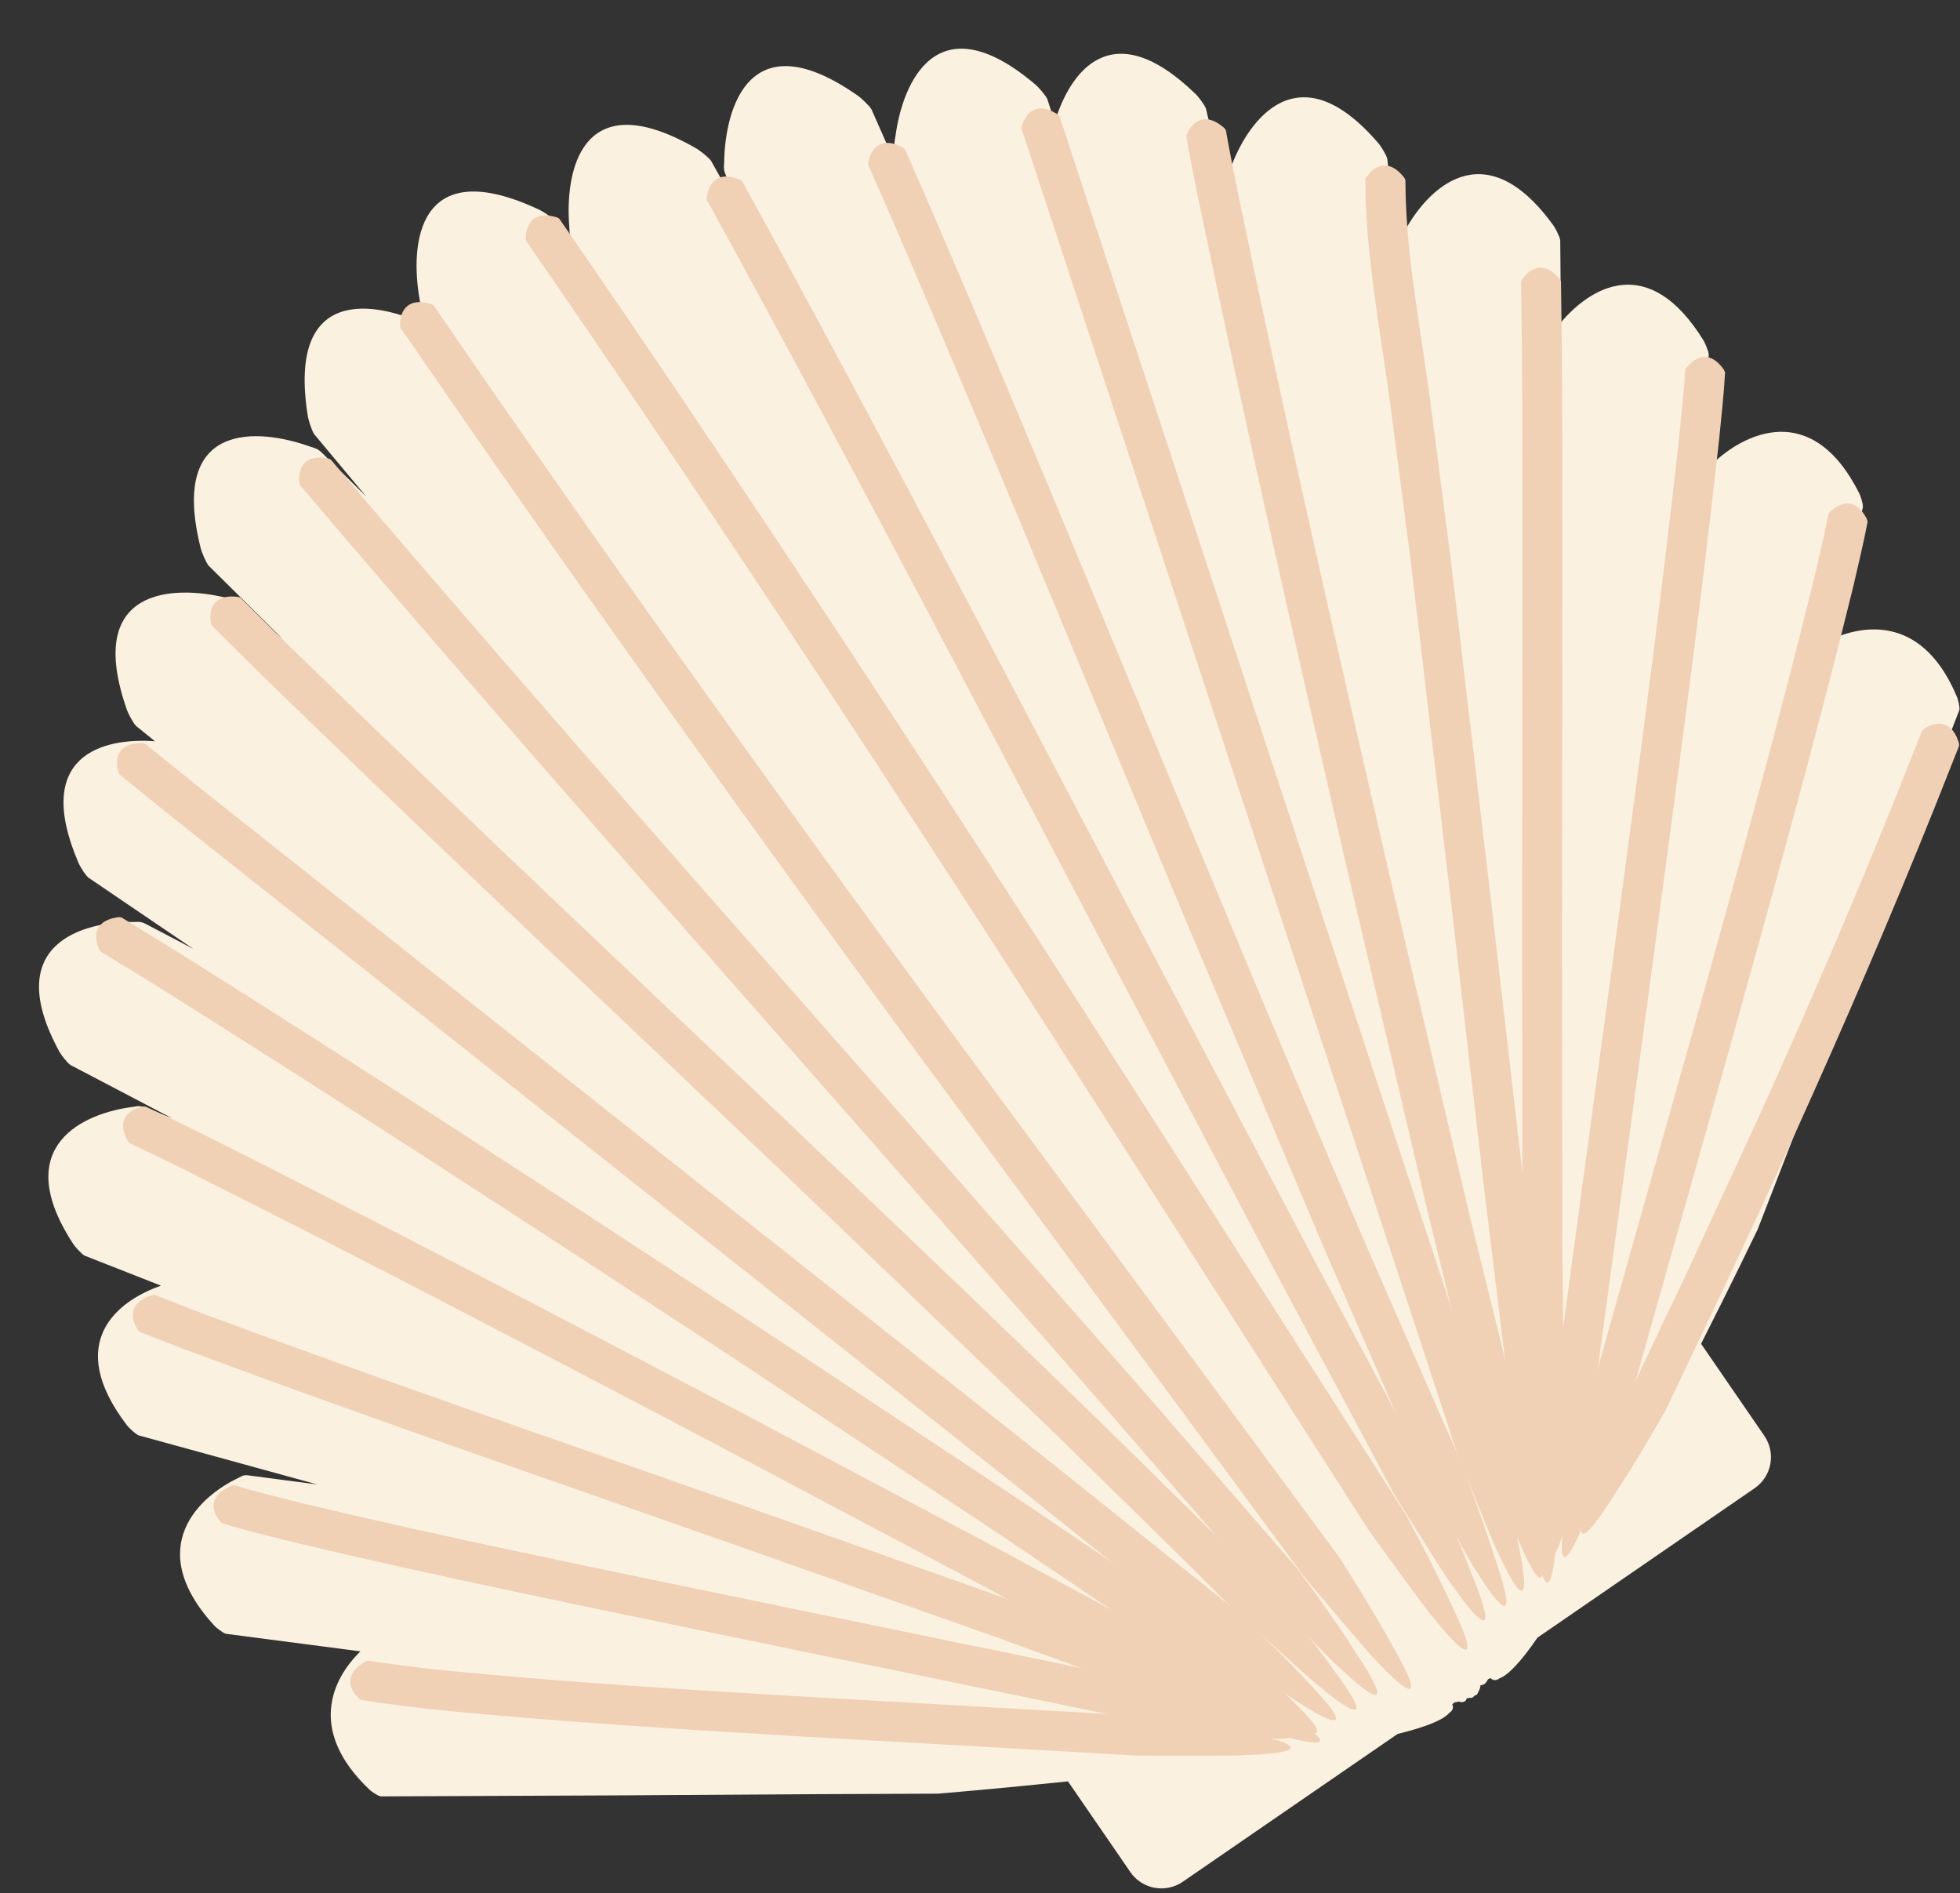
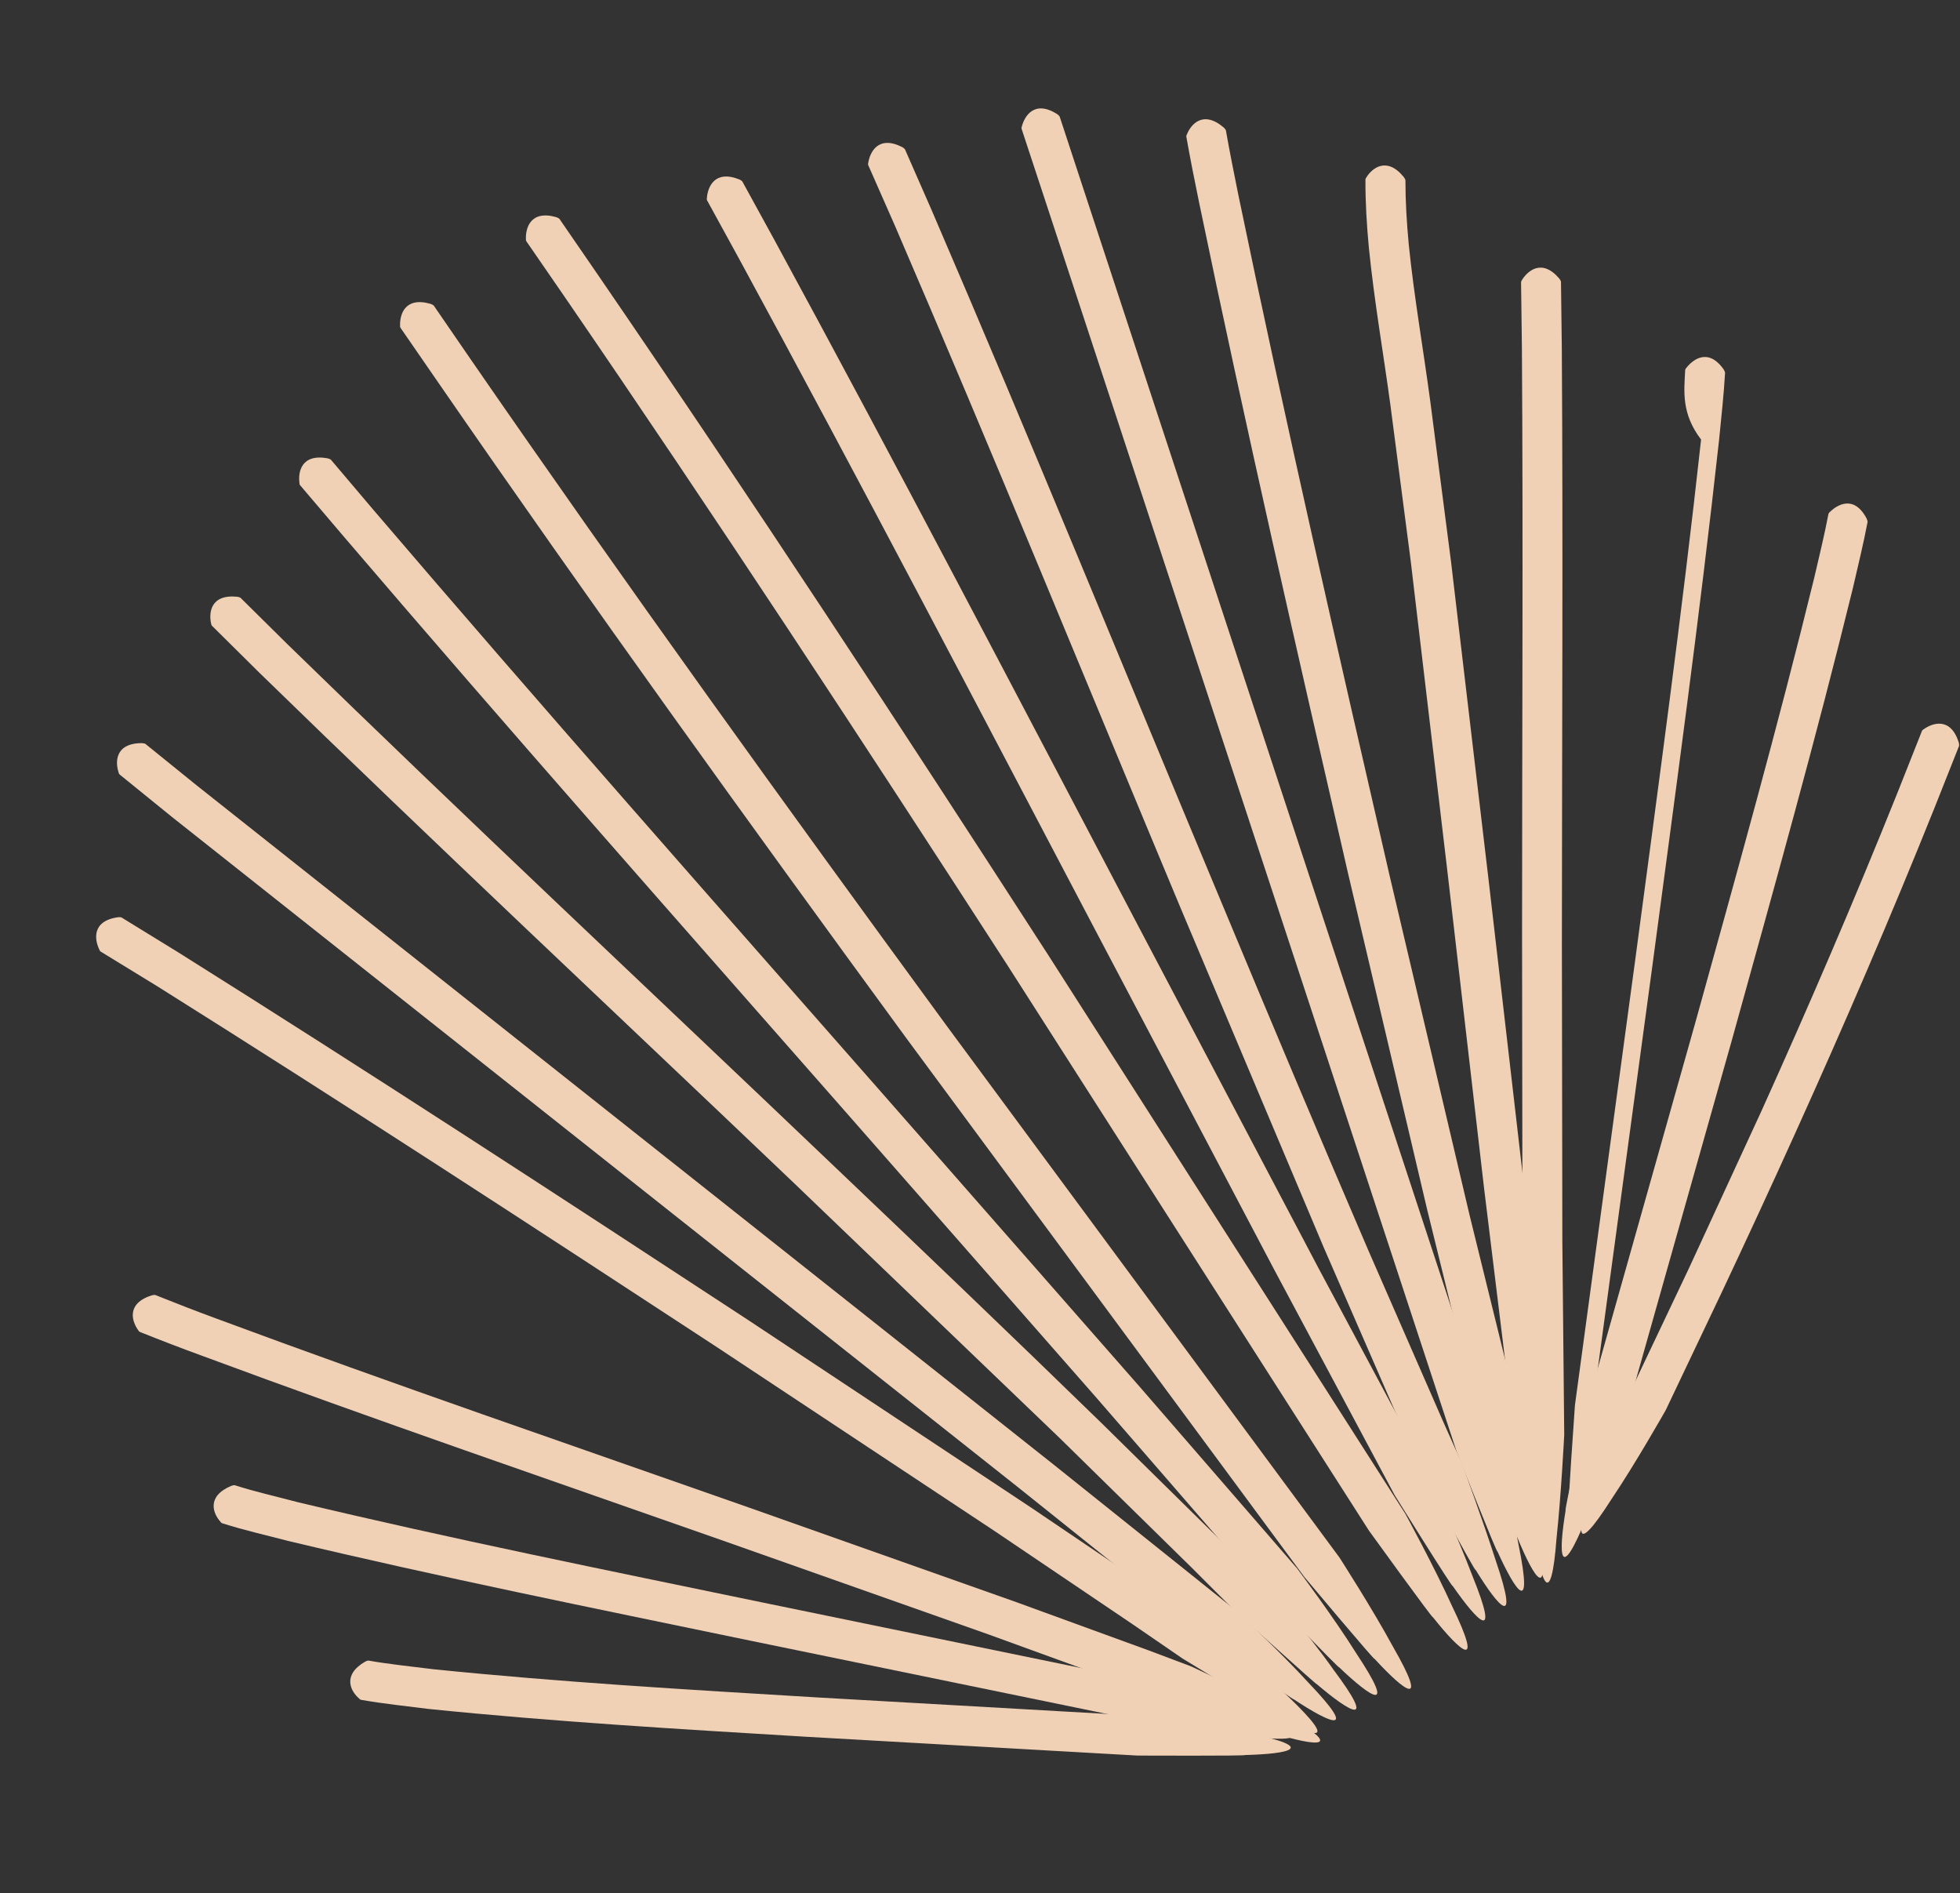
<svg xmlns="http://www.w3.org/2000/svg" height="250.9" preserveAspectRatio="xMidYMid meet" version="1.0" viewBox="4.6 17.5 259.8 250.9" width="259.8" zoomAndPan="magnify">
  <rect x="4.6" y="17.5" width="259.8" height="250.9" fill="#333333" stroke="none" />
  <g id="change1_1">
-     <path d="M264.04,109.96c-4.37-10.61-11.97-9.9-16.71-7.73l4.2-17.51c0.03-0.49-0.34-1.55-0.45-1.78 c-6.35-12.68-15.41-7.87-19.41-4.06c-0.65,0.53-0.7,0.71-0.82,1.2l-2.13,8.89l2.38-24.45c-0.03-0.54-0.54-1.64-0.68-1.88 c-7.32-11.86-15.03-7.02-18.91-2.42l-0.1-10.89c-0.09-0.57-0.71-1.69-0.88-1.92c-9.24-12.8-16.86-4.69-19.81,0.84 c-0.5,0.8-0.5,1.02-0.5,1.62l0.04,3.78l-1.78-15.13c-0.16-0.59-0.9-1.71-1.09-1.94c-10.67-12.53-17.31-3.15-19.6,3.01 c-0.41,0.9-0.38,1.13-0.31,1.77l0.82,6.91l-3.85-16.38c-0.23-0.6-1.1-1.67-1.33-1.89c-11.24-10.93-16.74-2.84-18.71,3.68l-0.99-3.06 c-0.29-0.6-1.26-1.64-1.5-1.85c-13.24-11.28-17.72-0.13-18.63,6.81c-0.21,1.03-0.13,1.27,0.08,1.93l2.27,7L120.12,32 c-0.35-0.58-1.44-1.55-1.7-1.74c-14.48-10.22-17.7,1.54-17.83,8.68c-0.09,1.06,0.01,1.3,0.29,1.95l3.24,7.35l-5.27-9.43 c-0.41-0.55-1.59-1.43-1.87-1.59c-15.47-8.96-17.51,3.15-16.92,10.34c0.02,1.08,0.14,1.3,0.49,1.93l2.32,4.14l-4.7-6.87 c-0.46-0.52-1.73-1.3-2.03-1.44c-16.33-7.7-17.2,4.65-15.92,11.83c0.12,1.08,0.27,1.3,0.67,1.9l1.82,2.65 c-0.44-0.52-0.62-0.72-1.6-1.11c-6.5-3.11-18.55-5.54-15.7,12.11c0.05,0.32,0.45,1.74,0.82,2.32l6.92,8.29l-5.71-5.65 c-0.51-0.49-0.69-0.68-1.72-0.97C39,74.27,26.86,73.08,31.23,90.25c0.08,0.31,0.6,1.68,1.02,2.21l9.71,9.61l-5.73-4.62 c-0.54-0.43-0.74-0.59-1.77-0.76c-6.8-1.63-18.81-1.44-13.01,14.96c0.11,0.3,0.73,1.58,1.19,2.06l2.5,2.02 c-6.79-0.49-16.31,1.76-10.12,16.16c0.12,0.29,0.81,1.49,1.29,1.91l13.92,9.45l-6.16-3.23c-0.57-0.29-0.77-0.4-1.76-0.34 c-6.57-0.06-17.71,2.79-9.82,17.23c0.15,0.26,0.92,1.35,1.42,1.71l13.49,7.07l-3.52-1.39c-0.56-0.21-0.77-0.29-1.69-0.11 c-6.22,0.78-16.51,5-7.86,18.2c0.16,0.24,0.98,1.22,1.48,1.51l10.13,3.98c-5.68,1.97-12.96,7.45-4.5,18.52 c0.17,0.22,1.02,1.08,1.51,1.31l23.69,6.51l-9.06-1.19c-0.5-0.06-0.69-0.08-1.42,0.34c-4.99,2.37-12.72,9.12-3.14,19.58 c0.18,0.19,1.04,0.91,1.5,1.06l17.85,2.33c-3.72,3.65-7.09,10.49,1.25,18.37c0.18,0.17,1.02,0.77,1.44,0.85l30.73-0.13l25.97-0.16 l17.13-0.07c0,0,7.41-0.6,17.27-1.63l8.27,12.02c1.56,2.27,4.67,2.85,6.95,1.28l28.48-19.59c3.91-0.95,6.07-1.89,6.85-2.79 c0.46-0.3,0.58-0.68,0.39-1.15c0.11-0.06,0.19-0.13,0.25-0.22c0.22-0.03,0.41-0.07,0.57-0.13c0.59,0.19,0.97,0.05,1.11-0.44 c0.13,0,0.23-0.02,0.33-0.04c0.3,0.04,0.53-0.06,0.68-0.3c0.28-0.05,0.45-0.23,0.52-0.53c0.14-0.19,0.24-0.47,0.29-0.87 c0.37,0.05,0.7-0.2,1-0.78c0.1-0.02,0.2-0.08,0.29-0.16c0.36,0.35,0.77,0.38,1.21,0.05c1.12-0.4,2.77-2.09,5.05-5.4l28.78-19.8 c2.27-1.56,2.85-4.67,1.28-6.95l-8.38-12.19c4.39-8.67,7.51-15.18,7.51-15.18l6.19-15.97l9.43-24.19l11.11-28.66 C264.39,111.18,264.13,110.18,264.04,109.96z" fill="#FAF1E0" />
-   </g>
+     </g>
  <g fill="#F1D1B5" id="change2_1">
    <path d="M74.4,49.52c-0.07-0.11-0.1-0.15-0.09-0.36c-0.05-1.39,0.58-3.87,4.03-2.88c0.06,0.02,0.32,0.13,0.41,0.22 l4.98,7.24c20.47,29.85,40.3,60.11,59.92,90.49l47.23,73.88c0,0,3.87,7.09,6.22,12.29c4.2,8.69,1.15,6.09-2.57,1.41 c0.24,0.59-8.47-11.46-8.47-11.46l-47.83-74.79c-19.28-29.84-38.77-59.55-58.86-88.83L74.4,49.52z" fill="inherit" />
    <path d="M98.35,44.1c-0.06-0.11-0.08-0.15-0.05-0.36c0.1-1.38,0.97-3.79,4.3-2.46c0.06,0.02,0.31,0.16,0.39,0.26 l4.23,7.71c16.39,30.14,32.24,60.53,48.2,90.86l23.96,45.47l15.06,28.16c0,0,3.34,7.35,5.36,12.67c3.62,8.94,0.76,6.16-2.66,1.24 c0.18,0.61-7.68-12.02-7.68-12.02l-15.96-29.87l-23.57-44.72c-15.69-29.82-31.29-59.69-47.37-89.26L98.35,44.1z" fill="inherit" />
    <path d="M119.71,39.44c-0.05-0.12-0.07-0.16-0.02-0.37c0.22-1.37,1.29-3.7,4.5-2.08c0.06,0.03,0.29,0.19,0.36,0.29 l3.54,8.07c13.15,30.52,25.66,61.24,38.46,91.85c6.38,15.31,12.8,30.6,19.35,45.83l9.95,22.77l2.53,5.65c0,0,2.79,7.56,4.52,12.97 c3.1,9.12,0.41,6.21-2.72,1.09c0.11,0.64-6.9-12.52-6.9-12.52l-3.44-7.72l-9.78-22.46l-19.03-45.12 c-12.58-30.1-24.9-60.33-37.79-90.24L119.71,39.44z" fill="inherit" />
    <path d="M140.03,34.62c-0.04-0.12-0.05-0.17,0.02-0.37c0.35-1.35,1.65-3.55,4.68-1.63 c0.06,0.04,0.27,0.22,0.33,0.33l2.74,8.34l55.09,167.53c0,0,2,7.83,3.01,13.46c1.93,9.48-0.37,6.22-2.83,0.78 c0.08,0.63-5.39-13.18-5.39-13.18l-54.9-166.91L140.03,34.62z" fill="inherit" />
    <path d="M161.86,35.67c-0.02-0.13-0.03-0.18,0.07-0.37c0.52-1.3,2.12-3.24,4.87-0.91c0.05,0.04,0.24,0.25,0.29,0.37 c0.5,2.83,1.07,5.69,1.65,8.55c6.25,30.15,13.15,60.25,20.07,90.3l10.61,45.03l6.99,28.38c0,0,1.46,7.92,2.16,13.57 c1.6,9.44-0.57,6.23-2.87,0.6c0.02,0.32-1.14-3.06-2.31-6.52c-1.13-3.47-2.27-7.01-2.27-7.01l-7.39-30.04l-10.43-44.32 c-6.8-29.59-13.58-59.15-19.75-88.93C162.95,41.49,162.38,38.6,161.86,35.67z" fill="inherit" />
    <path d="M185.59,41.36c0-0.13,0-0.18,0.13-0.36c0.77-1.25,2.72-2.78,4.95-0.04c0.04,0.05,0.19,0.28,0.22,0.4 c0,2.82,0.17,5.66,0.44,8.51c0.69,6.87,1.93,13.88,2.87,20.93l2.73,21.09l4.98,42.19l4.88,42.18l3.32,27.02 c0,0,0.49,8.05,0.49,13.74c0.25,9.64-1.45,6.04-2.93,0.23c-0.07,0.64-2.89-13.98-2.89-13.98l-3.49-28.51l-4.8-41.48l-4.9-41.44 l-2.69-20.66c-0.93-6.86-2.13-13.69-2.85-20.79C185.77,47.41,185.58,44.4,185.59,41.36z" fill="inherit" />
    <path d="M206.22,54.95c0-0.13,0-0.17,0.12-0.35c0.73-1.17,2.62-2.91,4.95-0.18c0.04,0.05,0.2,0.29,0.22,0.41 l0.11,8.81c0.17,26.34,0.02,52.64,0.01,78.94l0.06,39.44l0.25,25.63c0,0-0.41,8.05-1.02,13.7c-0.72,9.59-2.05,5.88-2.93-0.08 c-0.06,0.31-0.4-3.24-0.73-6.88c-0.3-3.64-0.6-7.35-0.6-7.35l-0.26-26.99l-0.05-38.81c0-25.86,0.15-51.74-0.02-77.57L206.22,54.95z" fill="inherit" />
-     <path d="M227.97,66.59c0.01-0.12,0.01-0.17,0.15-0.33c0.83-1.07,2.87-2.74,4.95,0.19c0.04,0.05,0.17,0.31,0.19,0.44 c-0.17,3.04-0.51,5.93-0.79,8.87c-2.59,23.56-5.81,46.94-8.93,70.36l-7.92,58.43c0,0-1.61,7.91-3.11,13.4 c-2.25,9.36-2.97,5.47-2.88-0.55c-0.21,0.6,0.85-14.24,0.85-14.24l7.98-58.93c3.06-23,6.22-46.03,8.74-69.03 C227.47,72.33,227.82,69.41,227.97,66.59z" fill="inherit" />
+     <path d="M227.97,66.59c0.01-0.12,0.01-0.17,0.15-0.33c0.83-1.07,2.87-2.74,4.95,0.19c0.04,0.05,0.17,0.31,0.19,0.44 c-0.17,3.04-0.51,5.93-0.79,8.87c-2.59,23.56-5.81,46.94-8.93,70.36l-7.92,58.43c0,0-1.61,7.91-3.11,13.4 c-0.21,0.6,0.85-14.24,0.85-14.24l7.98-58.93c3.06-23,6.22-46.03,8.74-69.03 C227.47,72.33,227.82,69.41,227.97,66.59z" fill="inherit" />
    <path d="M246.95,85.67c0.03-0.12,0.04-0.17,0.19-0.31c0.96-0.96,3.2-2.33,4.88,0.85c0.03,0.06,0.13,0.33,0.13,0.46 c-0.56,2.96-1.27,5.81-1.93,8.69c-4.95,20.2-10.55,40.12-16.09,60.09l-14.22,50.33c0,0-2.72,7.6-5.01,12.82 c-3.63,8.93-3.75,4.95-2.77-0.97c-0.29,0.56,2.89-13.96,2.89-13.96l14.3-50.66c5.44-19.6,10.93-39.22,15.75-58.9 C245.72,91.3,246.42,88.46,246.95,85.67z" fill="inherit" />
    <path d="M259.34,114.41c0.05-0.12,0.07-0.16,0.25-0.27c1.12-0.81,3.54-1.69,4.64,1.73 c0.02,0.06,0.07,0.34,0.05,0.47l-3.25,8.19c-5.81,14.49-12,28.83-18.43,43.05c-3.21,7.11-6.49,14.19-9.81,21.24l-7.39,15.54 c0,0-3.98,7.04-7.17,11.77c-5.19,8.14-4.57,4.18-2.56-1.44c-0.37,0.51,5.26-13.23,5.26-13.23l7.57-15.95l9.6-20.82 c6.29-13.93,12.33-27.96,18.01-42.13L259.34,114.41z" fill="inherit" />
    <path d="M57.72,60.99c-0.07-0.11-0.1-0.15-0.09-0.36c-0.04-1.39,0.59-3.86,4.05-2.86c0.06,0.02,0.32,0.13,0.41,0.22 l4.97,7.23c20.51,29.72,41.65,59.03,63,88.19l52.09,70.5c0,0,4.37,6.79,7.09,11.81c4.81,8.37,1.58,5.99-2.46,1.59 c0.28,0.57-9.28-10.82-9.28-10.82l-52.78-71.43c-21-28.7-41.8-57.55-62.01-86.84L57.72,60.99z" fill="inherit" />
    <path d="M44.41,81.84c-0.08-0.1-0.11-0.14-0.12-0.35c-0.18-1.38,0.2-3.9,3.74-3.25c0.06,0.01,0.34,0.1,0.43,0.18 l5.67,6.69c22.24,26.02,44.95,51.7,67.56,77.44l33.91,38.65l20.94,24.16c0,0,4.85,6.46,7.88,11.31c5.34,8.05,1.96,5.87-2.35,1.75 c0.33,0.53-9.98-10.15-9.98-10.15l-22.17-25.55l-33.33-37.98c-22.24-25.31-44.57-50.56-66.48-76.2L44.41,81.84z" fill="inherit" />
    <path d="M32.73,100.46c-0.09-0.09-0.12-0.13-0.15-0.33c-0.3-1.36-0.13-3.9,3.45-3.55c0.07,0.01,0.34,0.07,0.45,0.14 l6.23,6.16c23.72,23.12,47.96,45.81,71.97,68.71c12.02,11.44,24.02,22.91,35.92,34.49l17.76,17.49l4.39,4.41 c0,0,5.32,6.1,8.61,10.8c5.8,7.74,2.28,5.74-2.25,1.88c0.39,0.48-10.6-9.46-10.6-9.46l-5.95-5.95l-17.44-17.12l-35.29-33.86 c-23.61-22.51-47.42-44.8-70.83-67.6L32.73,100.46z" fill="inherit" />
    <path d="M20.51,120.18c-0.1-0.08-0.14-0.11-0.19-0.32c-0.44-1.32-0.52-3.87,3.08-3.88c0.07,0,0.35,0.03,0.46,0.09 l6.81,5.51l75.91,60.15l37.97,30.09l23.74,19c0,0,5.94,5.49,9.79,9.72c6.68,6.99,2.96,5.43-2.01,2.14 c0.43,0.46-11.64-8.18-11.64-8.18l-25.08-20.06l-37.33-29.56l-74.68-59.16L20.51,120.18z" fill="inherit" />
    <path d="M18,143.64c-0.11-0.07-0.15-0.09-0.23-0.29c-0.6-1.24-1.1-3.78,2.46-4.3c0.07-0.01,0.35-0.01,0.47,0.03 l7.53,4.63c25.42,15.96,50.51,32.32,75.58,48.75l37.48,24.84l18.63,12.6l5.02,3.46c0,0,6.34,5.05,10.46,9.02 c7.04,6.74,3.15,5.26-1.88,2.26c0.22,0.23-2.81-1.63-5.89-3.53c-3.11-1.89-6.27-3.81-6.27-3.81l-6.6-4.53l-18.29-12.35 l-36.82-24.38c-24.63-16.13-49.32-32.22-74.22-47.85L18,143.64z" fill="inherit" />
-     <path d="M21.81,169.02c-0.11-0.05-0.14-0.06-0.24-0.24c-0.6-1.09-1.72-3.66,1.82-4.61c0.07-0.02,0.37-0.05,0.5-0.02 c2.83,1.29,5.4,2.56,8.05,3.88c23.59,11.83,46.9,24.06,70.24,36.3l34.91,18.51l22.63,12.19c0,0,6.83,4.34,11.38,7.8 c7.83,5.67,3.89,4.81-1.59,2.47c0.5,0.38-12.92-5.96-12.92-5.96l-23.74-12.77l-34.31-18.17c-22.92-12.02-45.86-24.05-68.95-35.62 C26.99,171.47,24.3,170.16,21.81,169.02z" fill="inherit" />
    <path d="M23.19,194.03c-0.12-0.05-0.16-0.07-0.27-0.25c-0.82-1.13-1.64-3.52,1.79-4.62 c0.06-0.02,0.34-0.07,0.46-0.05c2.69,1.08,5.4,2.13,8.14,3.14c23.36,8.67,47.04,16.76,70.61,25.05l35.37,12.51l17.64,6.43 l5.52,2.08c0,0,7.38,3.37,12.32,6.27c8.44,4.81,4.35,4.35-1.29,2.63c0.28,0.15-3.12-0.91-6.56-2.03c-3.47-1.09-6.99-2.19-6.99-2.19 l-6.91-2.58l-17.3-6.29l-34.74-12.27c-23.19-8.15-46.43-16.1-69.54-24.67C28.69,196.19,25.94,195.13,23.19,194.03z" fill="inherit" />
    <path d="M34.11,219.38c-0.13-0.04-0.17-0.05-0.3-0.23c-0.97-1.07-1.87-3.35,1.44-4.74c0.06-0.03,0.33-0.1,0.45-0.09 c2.65,0.85,5.54,1.5,8.32,2.24c20.34,4.86,40.97,9.02,61.53,13.28l51.94,10.68c0,0,7.79,2.19,13.14,4.24 c9.12,3.36,5.01,3.55-0.84,2.81c0.59,0.22-14.07-2.03-14.07-2.03l-52.27-10.74c-20.25-4.2-40.49-8.28-60.69-13.1 C39.87,220.94,37.04,220.31,34.11,219.38z" fill="inherit" />
    <path d="M52.54,242.78c-0.13-0.02-0.18-0.03-0.33-0.18c-1.09-0.93-2.32-3.08,0.78-4.89 c0.06-0.03,0.31-0.15,0.43-0.15c2.78,0.49,5.69,0.78,8.55,1.14c16.78,1.72,33.75,2.71,50.69,3.73l43.72,2.49 c0,0,8.03,1.01,13.62,2.25c9.5,1.93,5.51,2.76-0.41,2.91c0.61,0.13-14.22,0.07-14.22,0.07l-43.87-2.49 c-16.69-1.01-33.36-1.98-50.1-3.69C58.45,243.59,55.53,243.3,52.54,242.78z" fill="inherit" />
  </g>
</svg>